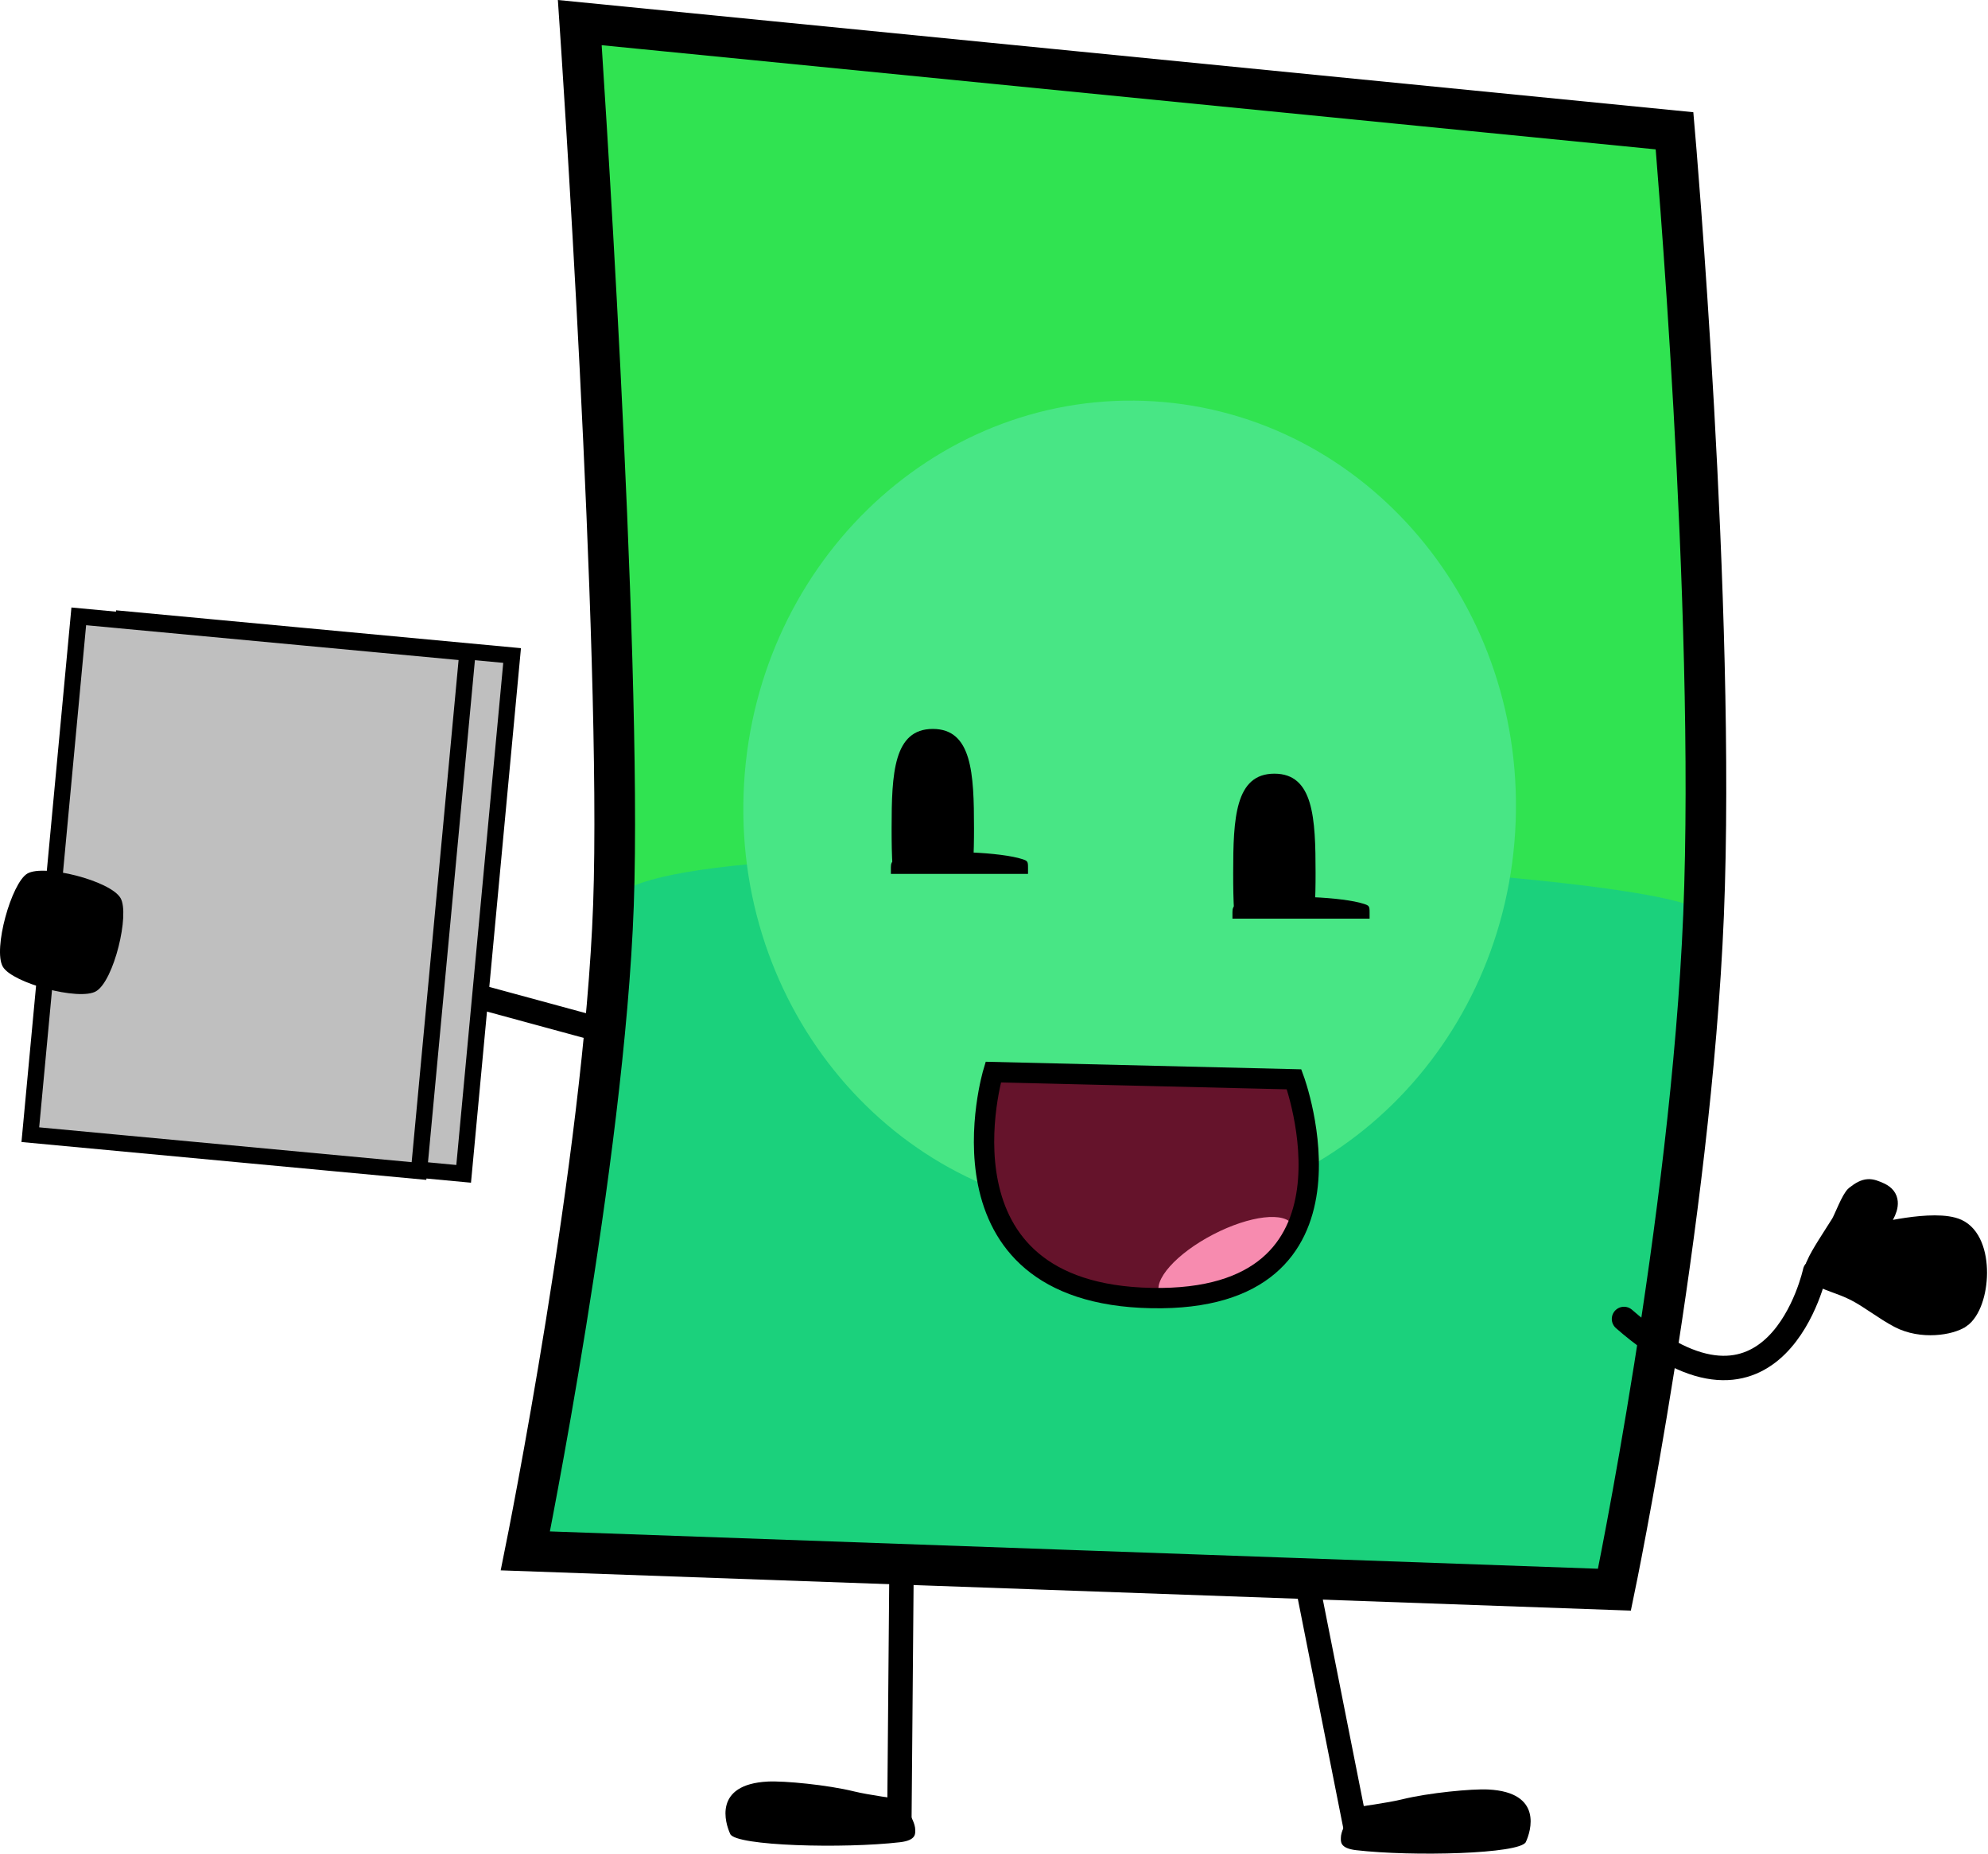
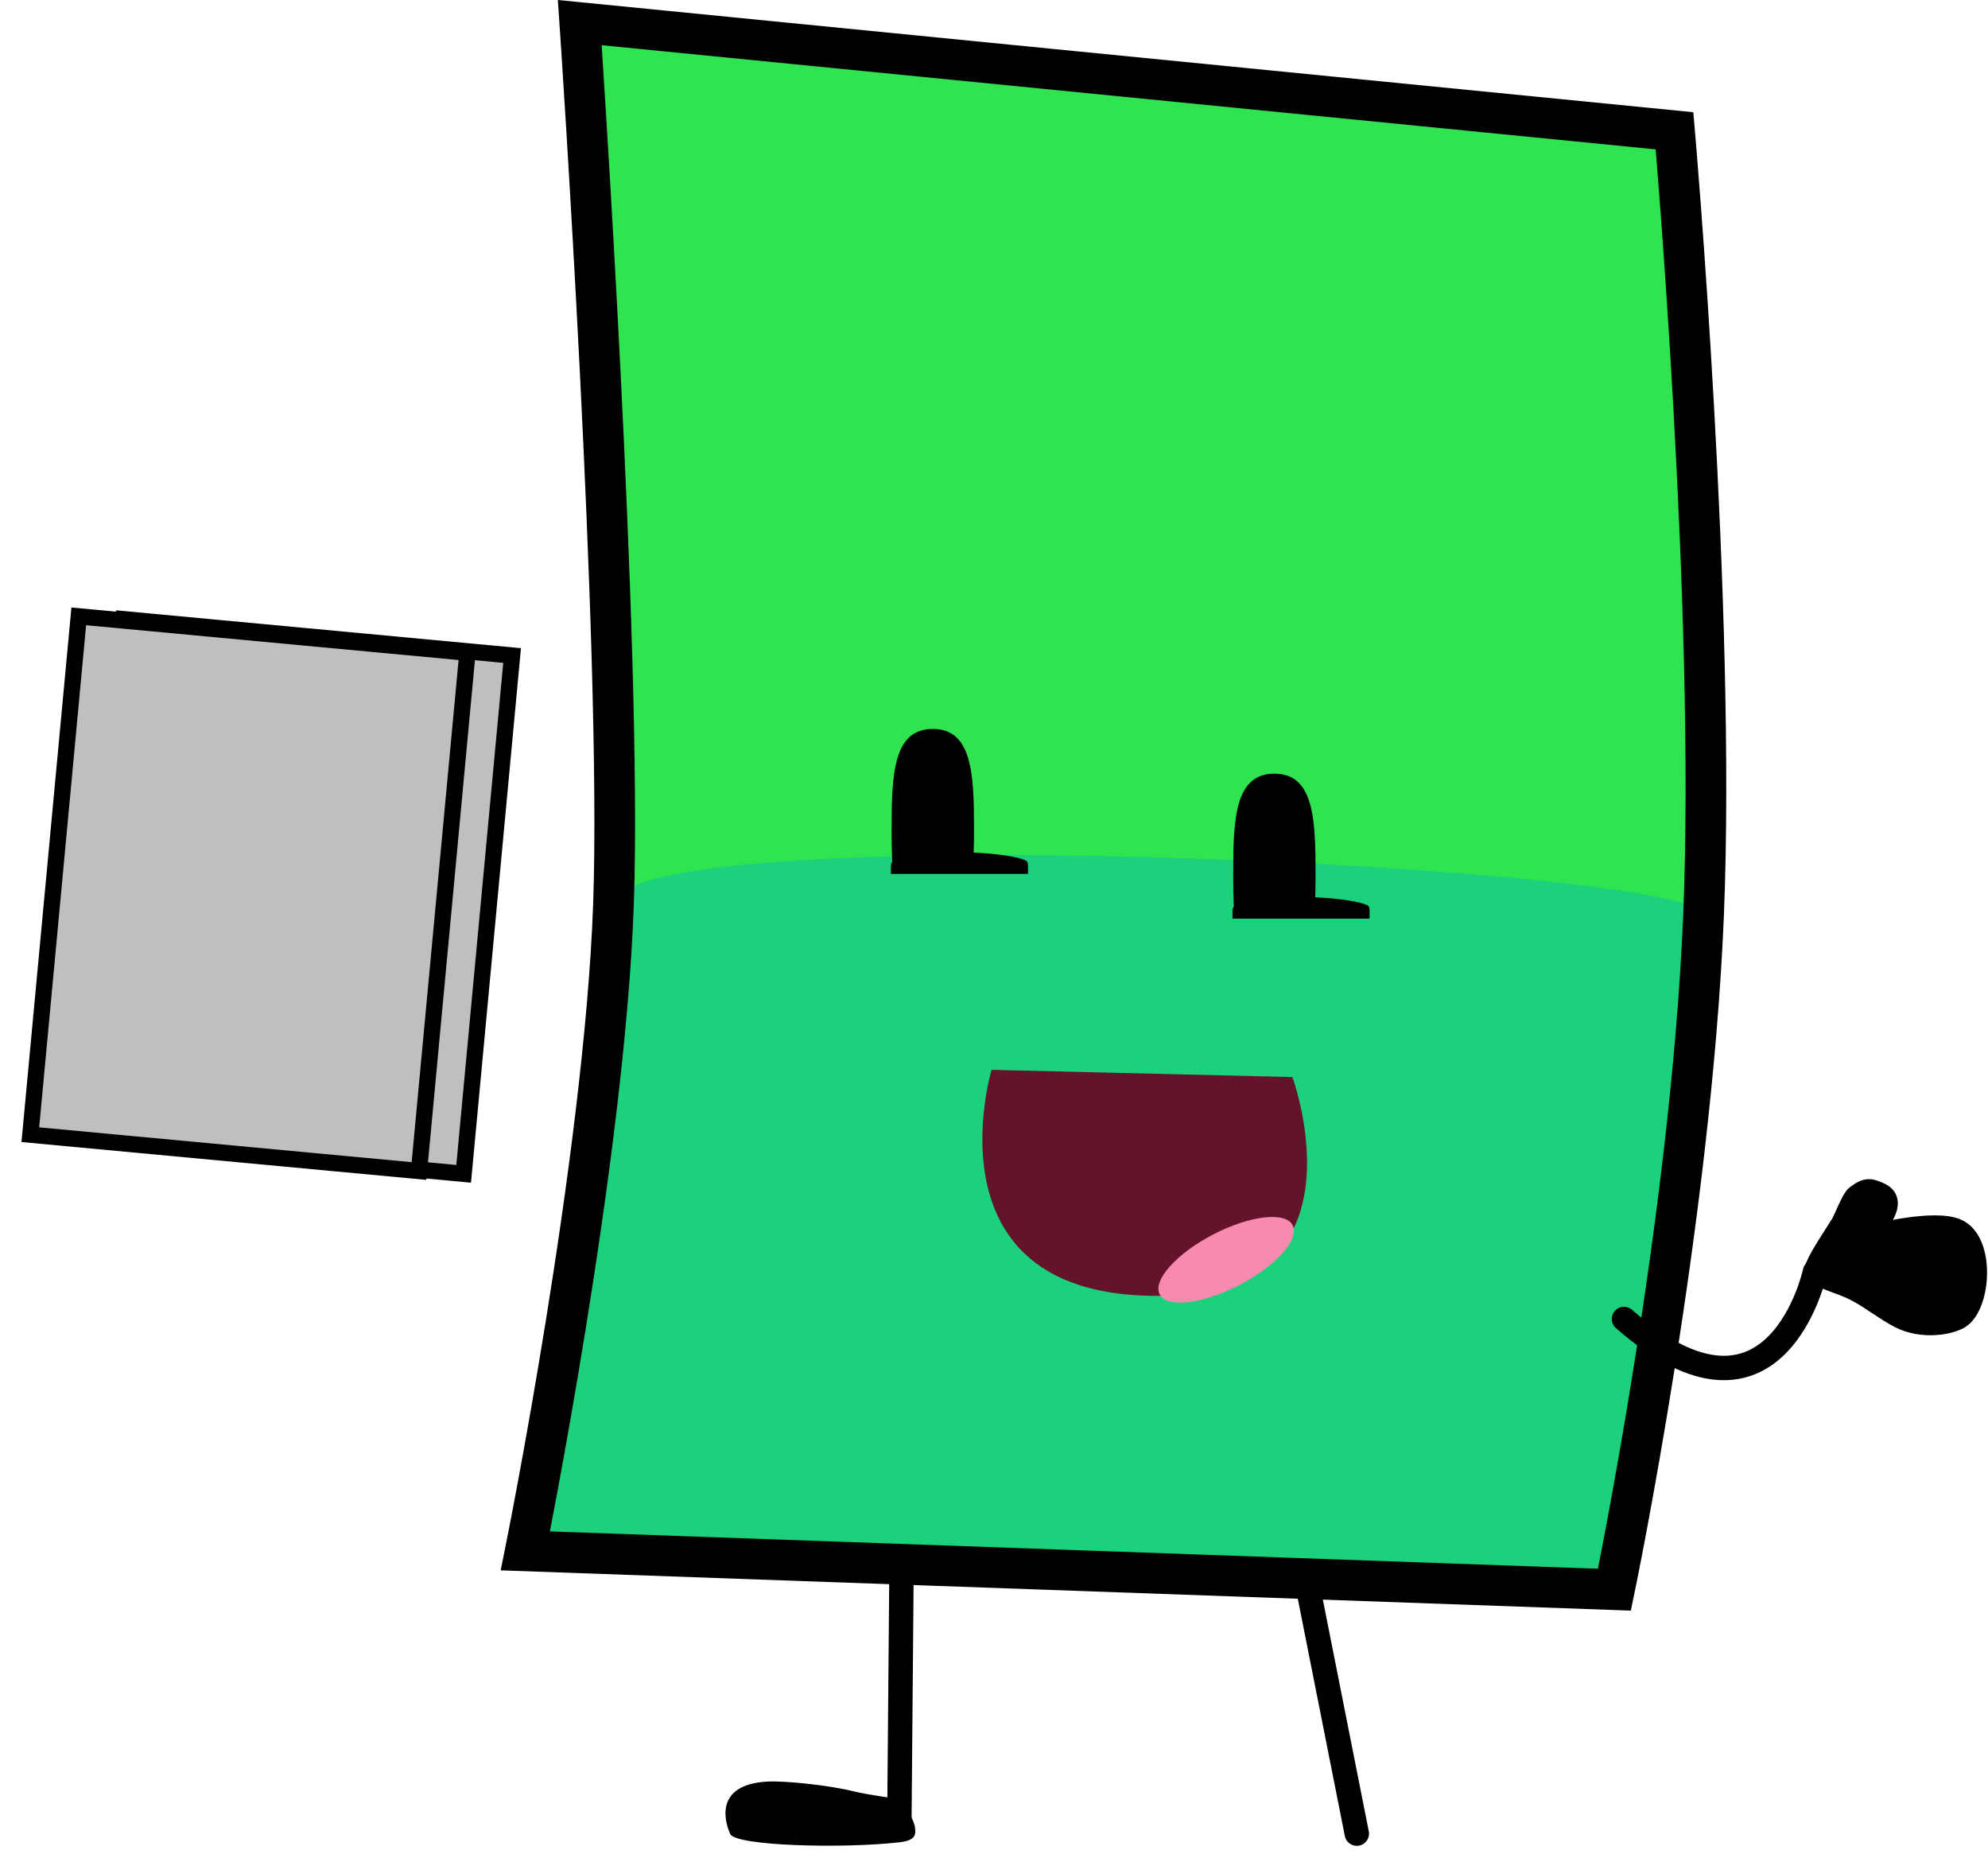
<svg xmlns="http://www.w3.org/2000/svg" version="1.1" width="244.449" height="227.879" viewBox="0,0,244.449,227.879">
  <g transform="translate(-135.117,-64.671)">
    <g data-paper-data="{&quot;isPaintingLayer&quot;:true}" stroke-linejoin="miter" stroke-miterlimit="10" stroke-dasharray="" stroke-dashoffset="0" style="mix-blend-mode: normal">
      <path d="M180.479,177.095c2.043,-1.192 10.207,0.872 11.457,3.015c1.152,1.974 -0.811,10.171 -3.015,11.457c-2.066,1.205 -10.281,-0.999 -11.457,-3.015c-1.241,-2.127 1.058,-10.316 3.015,-11.457z" data-paper-data="{&quot;index&quot;:null}" fill="#000000" fill-rule="nonzero" stroke="none" stroke-width="0" stroke-linecap="butt" />
-       <path d="M187.33,185.391l23.353,6.351" fill="none" fill-rule="nonzero" stroke="#000000" stroke-width="3" stroke-linecap="round" />
      <g fill-rule="nonzero">
        <path d="M301.953,290.092l-6.277,-31.652" fill="none" stroke="#000000" stroke-width="3" stroke-linecap="round" />
-         <path d="M322.738,291.12c-0.693,1.474 -13.957,1.809 -20.868,1.005c-2.033,-0.236 -1.876,-1.083 -1.876,-1.517c0,-1.462 2.016,-3.792 2.016,-3.792c0,0 3.78,-0.511 5.514,-0.94c3.244,-0.803 8.596,-1.315 10.61,-1.21c6.727,0.351 5.228,5.126 4.603,6.454z" fill="#000000" stroke="none" stroke-width="0" stroke-linecap="butt" />
      </g>
      <g fill-rule="nonzero" stroke-linecap="butt">
        <path d="M199.716,255.33c0,0 9.721,-48.155 10.834,-79.415c1.114,-31.26 -4.141,-108.466 -4.141,-108.466l134.612,13.301c0,0 5.119,58.808 3.569,96.438c-1.551,37.63 -10.959,82.912 -10.959,82.912z" data-paper-data="{&quot;index&quot;:null}" fill="#30e351" stroke="none" stroke-width="0" />
        <path d="M199.716,255.33c0,0 9.721,-48.155 10.834,-79.415c0.398,-11.17 134.29,-4.793 134.04,1.273c-1.551,37.63 -10.959,82.912 -10.959,82.912z" data-paper-data="{&quot;index&quot;:null}" fill="#1bd17c" stroke="none" stroke-width="0" />
-         <path d="M321.49,165.609c-0.983,27.597 -23.033,49.211 -49.25,48.277c-26.217,-0.934 -46.673,-24.063 -45.69,-51.659c0.983,-27.597 23.033,-49.211 49.25,-48.277c26.217,0.934 46.673,24.063 45.69,51.659z" fill="#48e685" stroke="none" stroke-width="0" />
        <path d="M199.716,255.33c0,0 9.721,-48.155 10.834,-79.415c1.114,-31.26 -4.141,-108.466 -4.141,-108.466l134.612,13.301c0,0 5.119,58.808 3.569,96.438c-1.551,37.63 -10.959,82.912 -10.959,82.912z" data-paper-data="{&quot;index&quot;:null}" fill="none" stroke="#000000" stroke-width="5" />
      </g>
      <g data-paper-data="{&quot;index&quot;:null}" fill-rule="nonzero">
        <path d="M294.034,197.081c0,0 10.101,27.426 -17.539,26.89c-27.64,-0.536 -19.453,-27.779 -19.453,-27.779z" data-paper-data="{&quot;index&quot;:null}" fill="#65132b" stroke="#000000" stroke-width="0" stroke-linecap="round" />
        <path d="M284.274,216.441c4.515,-2.348 8.898,-2.862 9.79,-1.147c0.892,1.715 -2.045,5.009 -6.559,7.357c-4.515,2.348 -8.898,2.862 -9.79,1.147c-0.892,-1.715 2.045,-5.009 6.559,-7.357z" fill="#f78baf" stroke="none" stroke-width="0" stroke-linecap="butt" />
-         <path d="M294.241,197.36c0,0 10.101,27.426 -17.539,26.89c-27.64,-0.536 -19.453,-27.779 -19.453,-27.779z" data-paper-data="{&quot;index&quot;:null}" fill="none" stroke="#000000" stroke-width="2.5" stroke-linecap="round" />
      </g>
      <g data-paper-data="{&quot;index&quot;:null}" fill="#000000" stroke="none" stroke-linecap="butt">
        <path d="M249.818,154.284c4.82,0 5.065,5.465 5.065,12.206c0,1.494 -0.017,3.008 -0.119,4.439c-3.537,-0.09 -7.49,0.432 -9.89,0.382c-0.104,-1.479 -0.122,-3.109 -0.122,-4.821c0,-6.741 0.245,-12.206 5.065,-12.206z" fill-rule="nonzero" stroke-width="0" />
        <path d="M247.731,169.731c3.303,-0.599 10.487,-0.291 13.099,0.561c0.64,0.209 0.694,0.289 0.694,1.02v0.793h-16.862v-0.793c0,-0.917 0.321,-1.082 3.069,-1.58" data-paper-data="{&quot;index&quot;:null}" fill-rule="evenodd" stroke-width="1" />
      </g>
      <g data-paper-data="{&quot;index&quot;:null}" fill="#000000" stroke="none" stroke-linecap="butt">
        <path d="M291.818,159.784c4.82,0 5.065,5.465 5.065,12.206c0,1.494 -0.017,3.008 -0.119,4.439c-3.537,-0.09 -7.49,0.432 -9.89,0.382c-0.104,-1.479 -0.122,-3.109 -0.122,-4.821c0,-6.741 0.245,-12.206 5.065,-12.206z" fill-rule="nonzero" stroke-width="0" />
        <path d="M289.731,175.231c3.303,-0.599 10.487,-0.291 13.099,0.561c0.64,0.209 0.694,0.289 0.694,1.02v0.793h-16.862v-0.793c0,-0.917 0.321,-1.082 3.069,-1.58" data-paper-data="{&quot;index&quot;:null}" fill-rule="evenodd" stroke-width="1" />
      </g>
      <g data-paper-data="{&quot;index&quot;:null}" fill-rule="nonzero" stroke="#000000">
        <path d="M358.297,220.996c0,0 -4.766,22.207 -23.49,5.823" fill="none" stroke-width="3" stroke-linecap="round" />
        <path d="M376.346,226.898c-1.315,0.904 -4.94,1.515 -7.812,0.015c-1.838,-0.96 -3.634,-2.42 -5.395,-3.316c-1.843,-0.937 -3.417,-1.19 -4.881,-2.124c-0.121,-0.077 0.569,0.261 0.318,-0.807c-0.177,-0.752 0.327,2.244 -0.347,-0.607c0.582,-1.312 1.881,-3.223 3.031,-5.056c0.354,-0.564 1.279,-3.073 1.869,-3.537c1.417,-1.114 1.998,-0.969 3.245,-0.397c2.958,1.357 -0.954,5.124 -0.954,5.124c0,0 7.552,-1.974 10.463,-0.653c3.614,1.64 3.066,9.568 0.463,11.358z" data-paper-data="{&quot;index&quot;:null}" fill="#000000" stroke-width="2" stroke-linecap="butt" />
      </g>
      <g data-paper-data="{&quot;index&quot;:null}" fill-rule="nonzero">
        <path d="M245.977,256.712l-0.277,32.402" fill="none" stroke="#000000" stroke-width="3" stroke-linecap="round" />
        <path d="M224.914,290.143c-0.625,-1.328 -2.123,-6.103 4.603,-6.454c2.014,-0.105 7.365,0.407 10.61,1.21c1.734,0.429 5.514,0.94 5.514,0.94c0,0 2.016,2.33 2.016,3.792c0,0.434 0.157,1.28 -1.876,1.517c-6.91,0.804 -20.175,0.469 -20.868,-1.005z" fill="#000000" stroke="none" stroke-width="0" stroke-linecap="butt" />
      </g>
      <g fill="#bfbfbf" fill-rule="nonzero" stroke="#000000" stroke-width="2" stroke-linecap="butt">
        <path d="M144.337,204.511l5.957,-63.722l47.792,4.468l-5.957,63.722z" />
        <path d="M138.846,204.165l5.957,-63.722l47.792,4.468l-5.957,63.722z" />
      </g>
-       <path d="M138.483,172.063c2.043,-1.192 10.207,0.872 11.457,3.015c1.152,1.974 -0.811,10.171 -3.015,11.457c-2.066,1.205 -10.281,-0.999 -11.457,-3.015c-1.241,-2.127 1.058,-10.316 3.015,-11.457z" data-paper-data="{&quot;index&quot;:null}" fill="#000000" fill-rule="nonzero" stroke="none" stroke-width="0" stroke-linecap="butt" />
    </g>
  </g>
</svg>